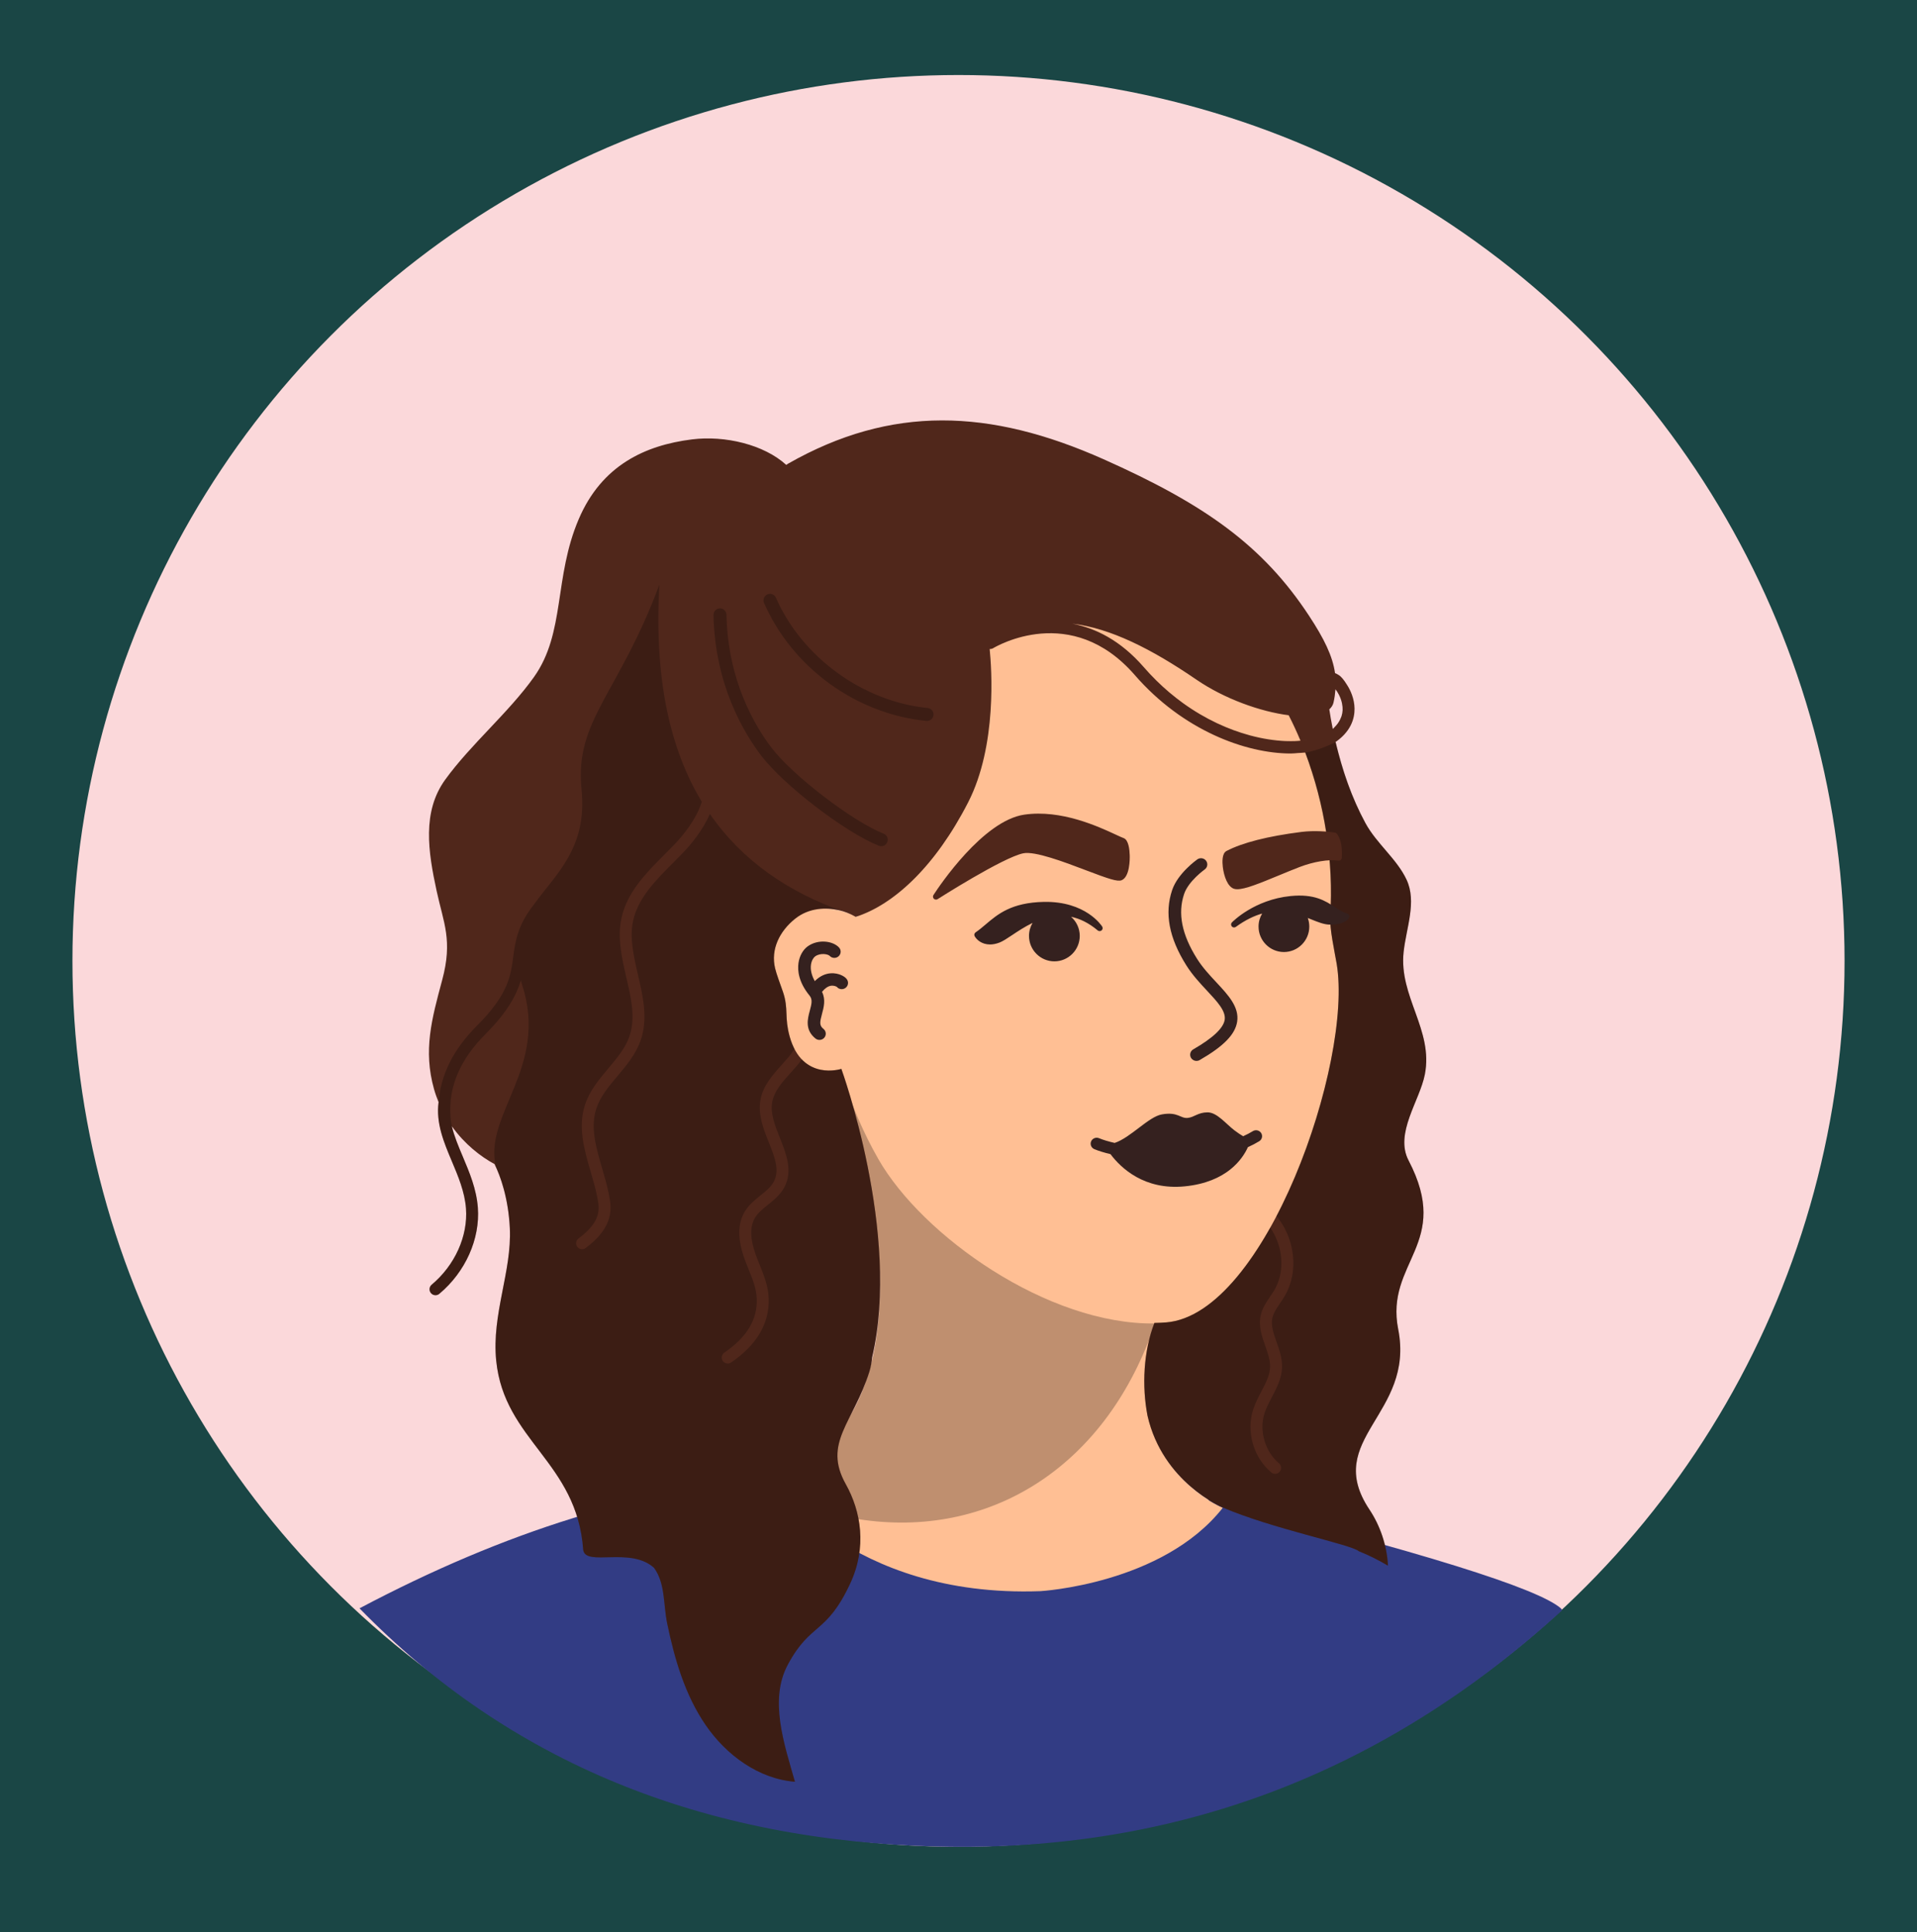
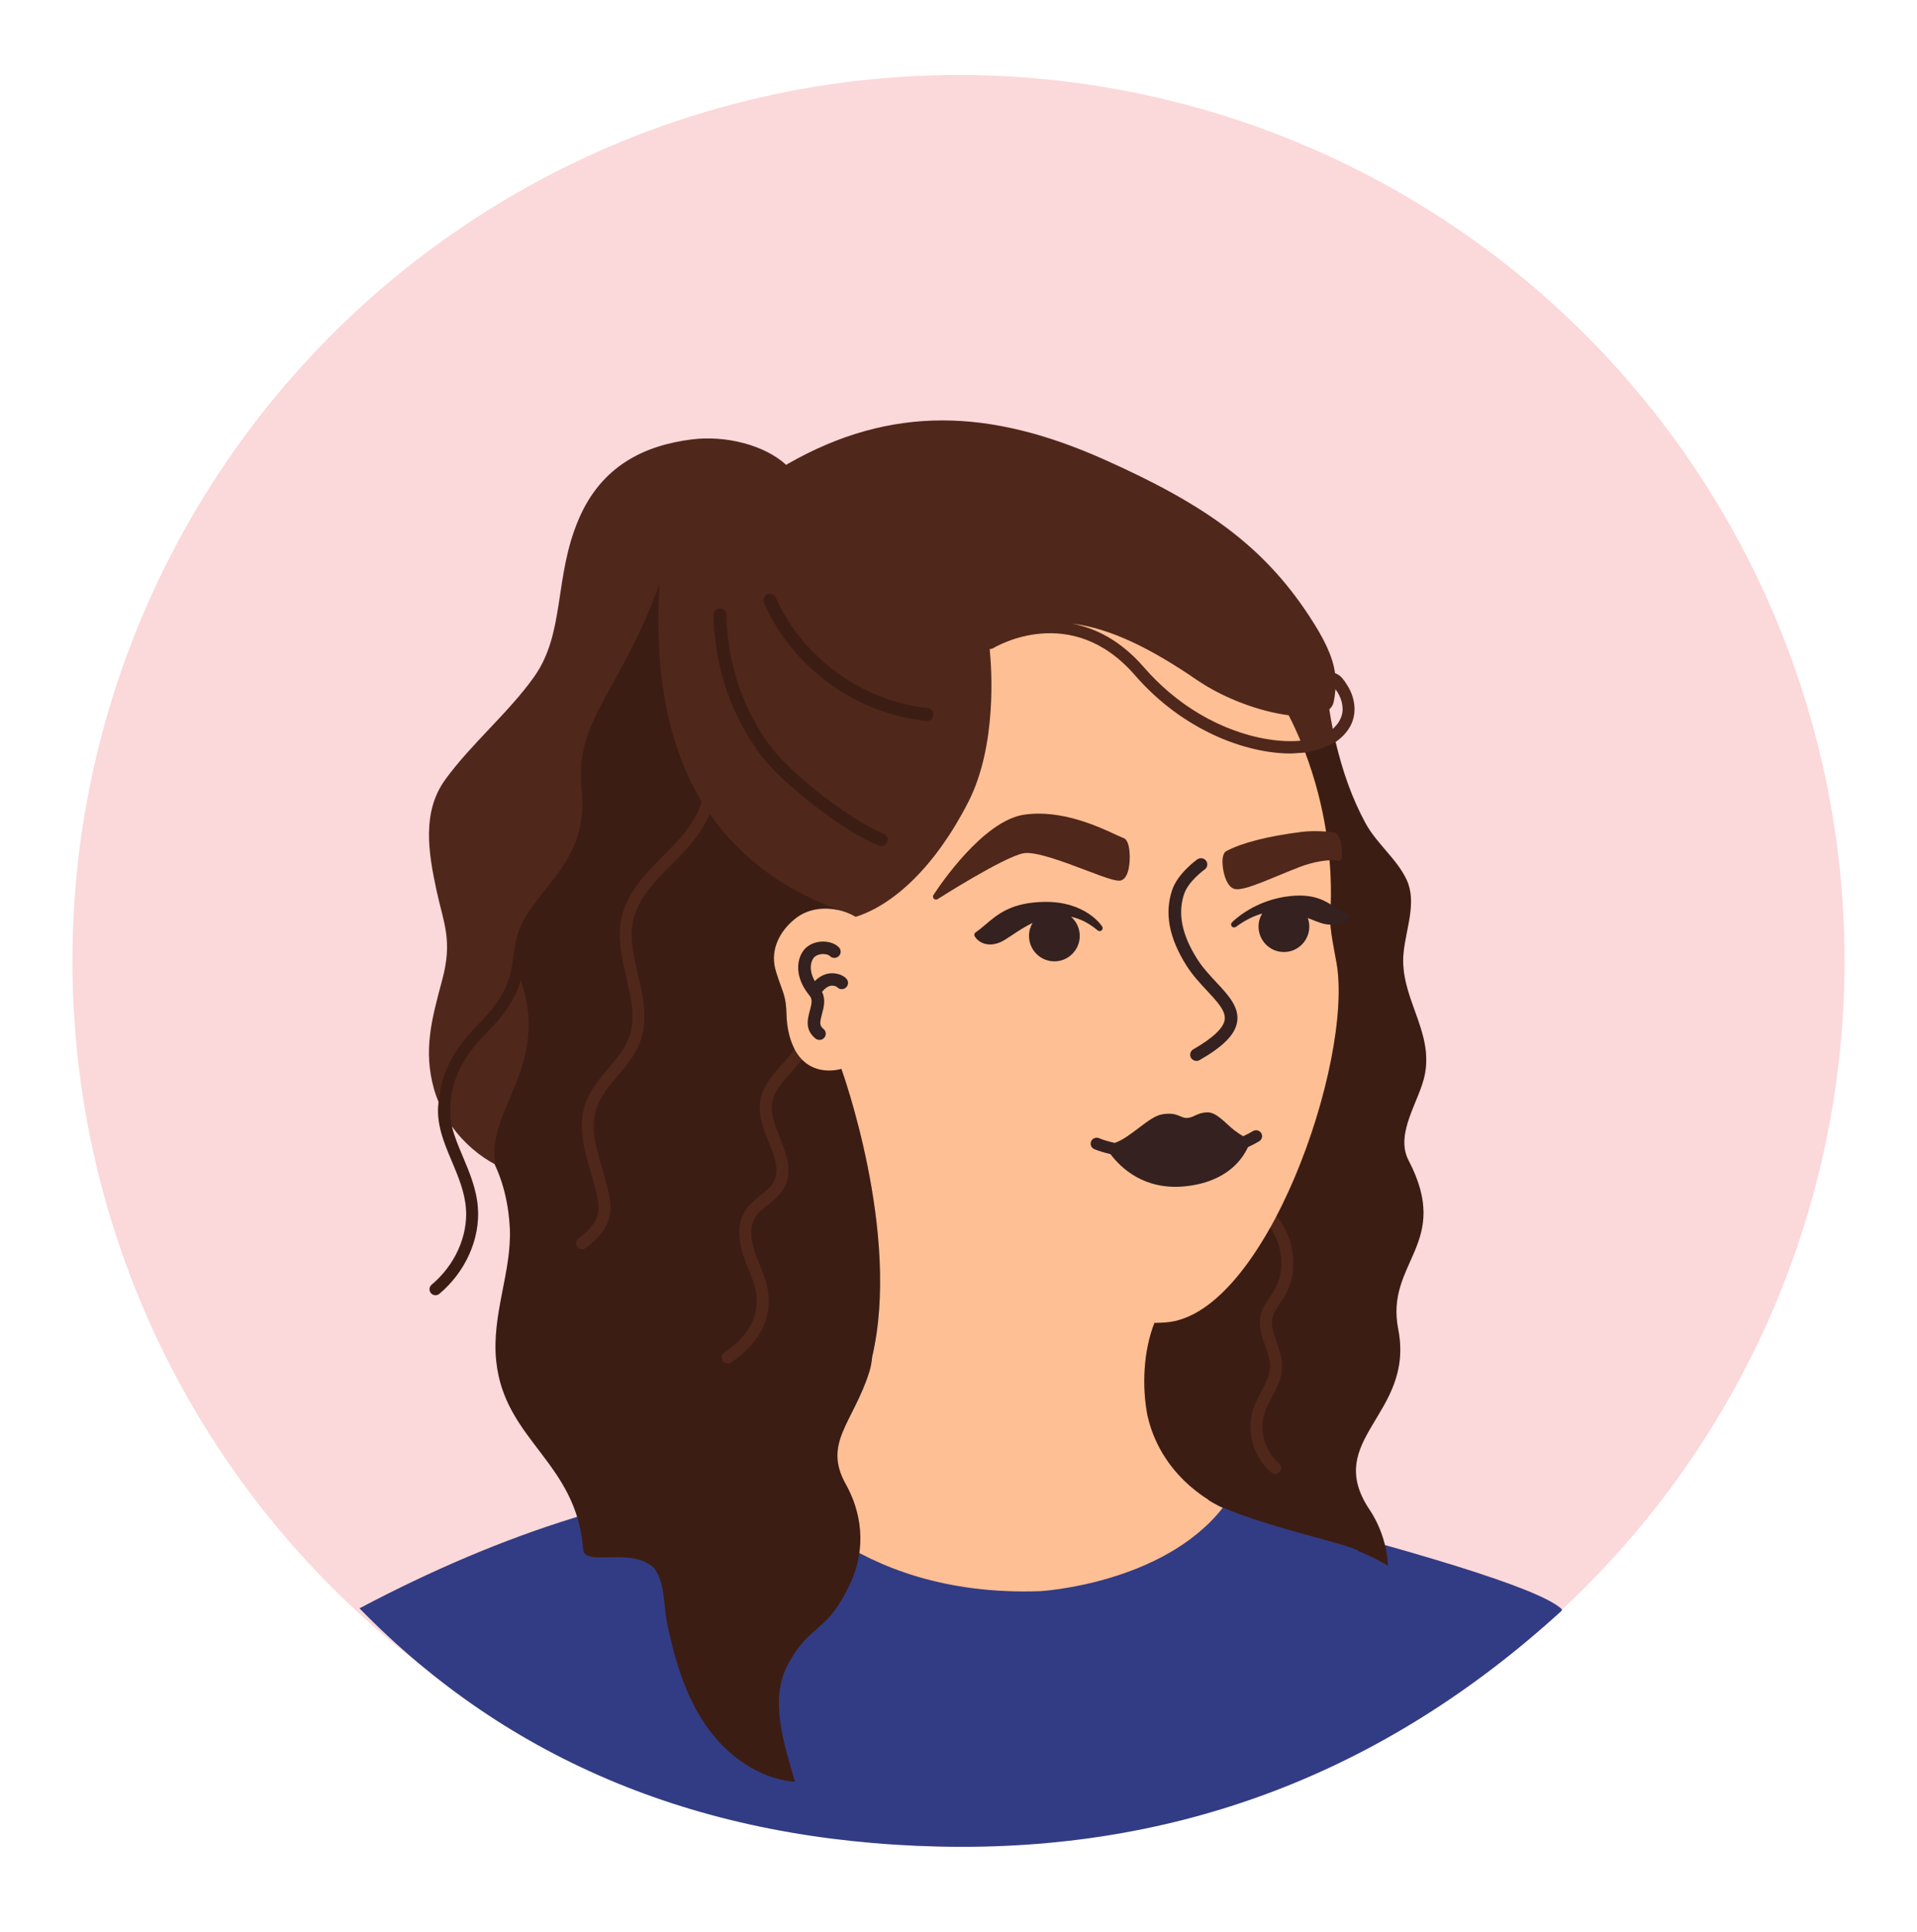
<svg xmlns="http://www.w3.org/2000/svg" xmlns:ns1="http://design.blush" viewBox="-17.169 82.217 454.339 458.006" overflow="visible" width="420.684px" height="424.08px">
-   <rect id="Blush Background Color" fill="#1a4645" x="-17.169" y="82.217" width="454.339" height="458.006" />
  <g id="Master/Character/Avatar" stroke="none" stroke-width="1" fill="none" fill-rule="evenodd" ns1:has-customizable-colors="true" ns1:i="0">
    <g id="Background" transform="translate(0, 100)" ns1:i="0.0">
      <circle id="Oval" fill="#FBD8DA" cx="210" cy="210" r="210" ns1:i="0.0.0" />
      <path d="M166.487,333 C183.28,348.426 203.378,356.139 226.779,356.139 C250.181,356.139 264.386,349.923 269.396,337.49 C319.611,350.064 347.407,358.73 352.784,363.486 C353.101,363.767 353.069,364.031 352.687,364.279 L352.896,364.087 C310.721,402.606 261.562,421.223 205.42,419.938 C149.279,418.653 103.491,399.836 68.058,363.487 C68.038,363.487 68.019,363.487 68,363.486 C102.716,345.104 135.545,334.942 166.487,333 Z" id="Combined-Shape" fill="#323C84" ns1:i="0.0.1" />
    </g>
    <g id="Head" transform="translate(84, 157) scale(2.461 2.463)" ns1:width="251" ns1:height="303" ns1:component="Head" ns1:i="0.1">
      <g id="Head/Beyonce" stroke="none" stroke-width="1" fill="none" fill-rule="evenodd" ns1:i="0.1.0">
        <g id="Face" transform="translate(32.5, 25.5)" ns1:i="0.1.0.0">
          <path d="M30.777,0.568 C45.748,-1.368 55.581,16.533 54.562,32.363 C54.486,33.543 54.999,35.857 55.18,36.934 C56.781,46.401 48.331,70.701 38.756,71.461 C38.38,71.49 38.002,71.508 37.621,71.513 C33.44,84.914 44.15,89.254 44.15,89.254 C38.357,96.607 26.579,97.275 26.579,97.275 C8.084,97.943 0.626,86.473 0.626,86.473 C16.655,81.083 10.156,56.091 7.991,49.116 C7.763,48.463 7.607,47.959 7.518,47.657 C7.464,47.499 7.426,47.391 7.408,47.339 C2.838,48.47 2.069,43.87 2.069,41.58 C2.069,39.286 -0.243,37.139 1.495,34.126 C4.057,29.683 8.95,32.405 8.95,32.405 C11.243,16.35 14.715,2.645 30.777,0.568 Z" id="sk_face" fill="#ffbf94" ns1:color="Skin-500" ns1:i="0.1.0.0.0" />
-           <path d="M10.975,55.682 C15.201,63.078 27.296,71.661 37.617,71.513 C33.11,84.958 22.172,92.125 9.624,90.429 C3.294,89.574 0.626,86.473 0.626,86.473 C16.661,81.081 10.151,56.073 7.989,49.108 C8.538,50.678 9.506,53.112 10.975,55.682 Z" id="sd_face" fill-opacity=".25" fill="#000" style="mix-blend-mode:overlay" ns1:i="0.1.0.0.1" />
        </g>
        <g id="Hair" transform="translate(0.2, 10.1)" ns1:i="0.1.0.1">
          <path d="M87.042,29.69 C86.896,28.961 86.787,28.321 86.71,27.807 C86.903,27.628 87.053,27.421 87.112,27.164 C87.215,26.718 87.27,26.294 87.302,25.875 C87.491,26.11 87.791,26.598 87.925,27.199 C87.93,27.224 87.935,27.25 87.938,27.276 C87.976,27.467 87.999,27.669 87.991,27.878 C87.983,28.078 87.944,28.27 87.887,28.457 C87.87,28.509 87.847,28.559 87.825,28.611 C87.774,28.742 87.712,28.87 87.636,28.994 C87.599,29.054 87.56,29.114 87.517,29.173 C87.43,29.293 87.327,29.409 87.216,29.521 C87.171,29.567 87.132,29.615 87.082,29.66 C87.07,29.67 87.054,29.68 87.042,29.69 M84.532,30.76 C84.444,30.773 84.353,30.784 84.261,30.795 C84.243,30.797 84.226,30.798 84.21,30.8 C84.323,30.787 84.436,30.774 84.544,30.757 C84.54,30.758 84.536,30.759 84.532,30.76 M83.649,30.849 C83.569,30.854 83.491,30.859 83.41,30.862 C83.142,30.871 82.863,30.872 82.575,30.861 C82.544,30.86 82.515,30.861 82.483,30.86 C81.446,30.815 80.294,30.643 79.075,30.316 L79.046,30.307 C77.007,29.755 74.791,28.768 72.642,27.222 C72.62,27.207 72.599,27.19 72.576,27.174 C72.177,26.884 71.779,26.574 71.386,26.244 C71.353,26.216 71.318,26.188 71.284,26.16 C70.448,25.451 69.63,24.651 68.847,23.75 C66.597,21.159 64.177,19.982 61.947,19.559 C65.624,19.994 69.58,21.982 73.919,24.953 C76.616,26.798 80.084,28.03 82.796,28.375 C83.204,29.169 83.583,29.987 83.934,30.824 C83.839,30.833 83.747,30.844 83.649,30.849 M94.343,71.223 C92.982,68.616 95.413,65.491 95.91,62.947 C96.75,58.658 93.396,55.453 93.867,51.15 C94.124,48.808 95.148,46.337 94.15,44.203 C93.218,42.206 91.263,40.738 90.187,38.753 C88.858,36.303 87.948,33.647 87.313,30.939 C87.241,30.99 87.179,31.043 87.101,31.093 C88.808,30.006 89.152,28.671 89.14,27.732 C89.128,26.827 88.772,25.988 88.394,25.419 C88.127,24.981 87.847,24.651 87.657,24.53 C87.477,24.413 87.356,24.356 87.261,24.322 C87.026,22.669 86.208,21.003 84.748,18.786 C80.305,12.037 74.72,8.077 64.965,3.734 C54.015,-1.14 44.526,-1.492 34.588,4.162 C34.534,4.192 34.467,4.241 34.407,4.278 C32.271,2.329 28.511,1.426 25.329,1.826 C20.798,2.395 16.642,4.329 14.433,9.483 C12.009,15.136 13.155,20.43 10.112,24.701 C7.667,28.132 4.046,31.156 1.571,34.567 C-0.679,37.668 -0.073,41.524 0.737,45.268 C1.408,48.374 2.308,50.029 1.276,53.858 C0.265,57.619 -0.565,60.614 0.491,64.363 C0.614,64.799 0.764,65.211 0.927,65.609 C0.657,67.629 1.438,69.489 2.202,71.294 C2.813,72.742 3.446,74.238 3.567,75.844 C3.767,78.498 2.5,81.309 0.263,83.18 C0.02,83.383 -0.013,83.746 0.19,83.988 C0.304,84.124 0.467,84.194 0.631,84.194 C0.761,84.194 0.892,84.15 0.998,84.06 C3.515,81.956 4.937,78.775 4.711,75.758 C4.576,73.964 3.906,72.38 3.259,70.848 C2.839,69.857 2.435,68.894 2.206,67.93 C3.442,69.668 4.999,70.863 6.312,71.57 C6.875,72.681 7.653,74.861 7.79,77.744 C7.989,81.92 6.026,86.026 6.478,90.498 C7.255,98.198 14.258,100.227 14.856,108.703 C15.087,110.346 19.397,108.366 21.677,110.429 C22.777,111.95 22.557,113.916 22.944,115.786 C23.657,119.222 24.662,122.672 26.649,125.564 C28.638,128.456 31.749,130.742 35.248,131.019 C34.194,127.327 32.746,123.119 34.566,119.739 C36.776,115.635 38.249,116.898 40.563,111.953 C42.2,108.456 41.616,105.008 40.143,102.378 C37.905,98.382 40.886,96.459 42.417,91.547 C42.56,91.09 42.634,90.63 42.683,90.16 C45.484,78.235 39.718,62.409 39.718,62.409 C39.718,62.409 35.963,63.646 34.744,59.312 C34.501,58.449 34.446,57.728 34.429,57.064 C34.411,56.431 34.359,55.771 34.103,55.023 C33.787,54.102 33.483,53.34 33.335,52.721 C32.902,50.906 33.761,49.165 35.255,47.966 C36.616,46.875 38.255,46.863 39.479,47.136 C40.005,47.259 40.55,47.46 41.103,47.778 C44.792,46.601 48.775,42.904 51.931,36.751 C54.735,31.282 54.186,23.817 54,22.003 C54.029,22.005 54.059,22 54.114,21.996 C54.185,21.987 54.255,21.971 54.319,21.931 C54.626,21.747 61.868,17.478 67.981,24.512 C72.593,29.82 78.653,32.057 82.999,32.057 C83.247,32.057 83.468,32.027 83.702,32.011 C83.899,31.999 84.101,31.994 84.288,31.972 C84.321,31.968 84.358,31.969 84.39,31.965 C86.261,36.901 87.139,42.42 86.798,47.712 C86.722,48.892 87.235,51.207 87.417,52.283 C89.017,61.75 80.567,86.05 70.993,86.81 C70.62,86.839 70.243,86.854 69.865,86.86 C68.81,89.565 68.649,92.94 69.2,95.788 C70.667,102.223 76.398,104.601 76.398,104.601 C76.311,104.713 76.243,104.798 76.167,104.896 C76.243,104.798 76.31,104.713 76.398,104.601 C81.128,106.658 88.839,108.184 89.552,108.833 C90.518,109.213 91.452,109.685 92.361,110.223 C92.253,108.258 91.611,106.377 90.569,104.814 C86.037,98.015 94.963,95.681 93.345,87.473 C92.063,80.978 98.547,79.266 94.343,71.223" id="color_hair" fill="#50271b" ns1:color="Hair-500" ns1:i="0.1.0.1.0" />
          <path d="M22.193,15.797 C21.673,24.879 23.229,31.666 26.28,36.703 C25.733,38.438 24.441,39.971 23.71,40.737 C23.38,41.083 23.037,41.426 22.694,41.771 C20.909,43.561 19.065,45.411 18.534,47.94 C18.136,49.843 18.58,51.759 19.011,53.612 C19.482,55.638 19.926,57.551 19.289,59.331 C18.892,60.442 18.11,61.371 17.281,62.355 C16.391,63.414 15.469,64.51 15.024,65.885 C14.327,68.034 14.96,70.201 15.573,72.298 C15.804,73.085 16.041,73.899 16.199,74.696 C16.429,75.851 16.665,77.046 14.403,78.733 C14.148,78.923 14.096,79.284 14.285,79.538 C14.399,79.689 14.572,79.769 14.746,79.769 C14.866,79.769 14.987,79.732 15.09,79.655 C17.935,77.534 17.57,75.692 17.325,74.46 C17.159,73.625 16.914,72.787 16.677,71.976 C16.087,69.957 15.531,68.051 16.117,66.24 C16.494,65.078 17.304,64.115 18.162,63.096 C19.019,62.077 19.905,61.025 20.371,59.719 C21.122,57.62 20.618,55.451 20.131,53.352 C19.71,51.541 19.313,49.83 19.659,48.176 C20.076,46.19 21.525,44.587 23.031,43.062 L23.508,42.583 C23.858,42.232 24.206,41.883 24.542,41.531 C25.232,40.808 26.355,39.475 27.057,37.877 C30.188,42.404 34.623,45.398 39.914,47.27 C39.769,47.225 39.622,47.17 39.48,47.137 C38.255,46.864 36.616,46.875 35.255,47.967 C33.761,49.165 32.903,50.906 33.335,52.721 C33.484,53.34 33.787,54.102 34.103,55.024 C34.36,55.771 34.411,56.431 34.429,57.064 C34.447,57.728 34.501,58.449 34.744,59.312 C34.87,59.76 35.029,60.136 35.201,60.472 C35.029,60.763 34.831,61.039 34.626,61.283 C34.427,61.519 34.216,61.753 34.004,61.987 C33.092,62.999 32.149,64.045 31.916,65.461 C31.688,66.85 32.216,68.183 32.728,69.472 C33.303,70.919 33.799,72.169 33.205,73.274 C32.931,73.785 32.442,74.179 31.922,74.597 C31.38,75.033 30.82,75.484 30.43,76.122 C29.722,77.279 29.708,78.813 30.389,80.681 C30.507,81.006 30.637,81.329 30.768,81.653 C31.161,82.629 31.533,83.55 31.57,84.512 C31.647,86.53 30.626,88.232 28.448,89.717 C28.187,89.895 28.118,90.253 28.298,90.515 C28.408,90.679 28.589,90.767 28.774,90.767 C28.885,90.767 28.997,90.734 29.097,90.667 C31.592,88.965 32.811,86.88 32.718,84.469 C32.675,83.306 32.247,82.247 31.834,81.223 C31.708,80.911 31.583,80.601 31.469,80.288 C30.915,78.765 30.895,77.565 31.41,76.722 C31.697,76.255 32.156,75.885 32.644,75.492 C33.229,75.021 33.834,74.534 34.219,73.818 C35.065,72.242 34.42,70.618 33.797,69.048 C33.322,67.852 32.874,66.722 33.051,65.647 C33.229,64.565 34.021,63.687 34.859,62.757 C35.078,62.513 35.298,62.27 35.505,62.023 C35.647,61.855 35.783,61.676 35.913,61.49 C37.494,63.133 39.718,62.409 39.718,62.409 C39.718,62.409 45.485,78.235 42.683,90.16 C42.634,90.631 42.56,91.09 42.417,91.548 C40.886,96.459 37.906,98.383 40.143,102.378 C41.616,105.008 42.2,108.456 40.564,111.953 C38.249,116.898 36.777,115.636 34.567,119.739 C32.746,123.119 34.195,127.327 35.248,131.019 C31.749,130.742 28.638,128.456 26.65,125.564 C24.662,122.672 23.657,119.222 22.945,115.786 C22.557,113.916 22.778,111.95 21.677,110.43 C19.398,108.367 15.087,110.347 14.857,108.703 C14.258,100.227 7.255,98.198 6.478,90.498 C6.027,86.026 7.989,81.921 7.79,77.744 C7.665,75.116 7.009,73.082 6.466,71.9 C5.168,66.816 11.588,62.322 8.971,54.307 C8.924,54.164 8.889,54.028 8.849,53.889 C8.433,55.296 7.573,56.93 5.479,59.026 C2.996,61.509 1.882,64.105 2.07,66.962 C2.102,67.423 2.159,67.725 2.206,67.93 C2.435,68.894 2.839,69.857 3.259,70.848 C3.906,72.381 4.576,73.965 4.711,75.759 C4.937,78.775 3.515,81.956 0.998,84.06 C0.892,84.15 0.761,84.194 0.631,84.194 C0.467,84.194 0.304,84.124 0.191,83.988 C-0.012,83.746 0.02,83.384 0.263,83.18 C2.5,81.309 3.767,78.498 3.568,75.845 C3.447,74.238 2.814,72.742 2.202,71.295 C1.476,69.577 0.745,67.808 0.905,65.902 L0.905,65.902 L0.907,65.876 C0.915,65.787 0.915,65.699 0.927,65.609 L0.927,65.609 L0.937,65.597 C1.13,62.957 2.351,60.527 4.666,58.213 C7.635,55.243 7.872,53.47 8.124,51.591 C8.324,50.1 8.547,48.557 10.132,46.562 C12.177,43.684 15.276,41.2 14.696,35.498 C14.019,28.836 18.292,26.325 22.193,15.797 Z M87.31,30.948 C87.357,31.132 87.403,31.379 87.534,31.777 C88.155,34.193 88.996,36.557 90.186,38.753 C91.263,40.738 93.218,42.206 94.151,44.203 C95.148,46.338 94.124,48.808 93.867,51.15 C93.395,55.453 96.749,58.658 95.91,62.947 C95.413,65.491 92.981,68.617 94.343,71.223 C98.546,79.266 92.063,80.978 93.345,87.473 C94.963,95.681 86.037,98.015 90.569,104.814 C91.611,106.377 92.253,108.258 92.361,110.223 C91.452,109.685 90.517,109.213 89.552,108.833 C88.839,108.184 81.128,106.658 76.398,104.601 L76.398,104.601 C76.195,104.515 70.641,102.108 69.2,95.788 C68.649,92.94 68.809,89.566 69.865,86.86 C70.243,86.854 70.62,86.839 70.993,86.81 C74.67,86.518 78.179,82.749 81.018,77.687 C81.369,78.191 81.65,78.761 81.838,79.385 C82.296,80.914 82.138,82.496 81.403,83.724 C81.284,83.923 81.151,84.117 81.019,84.312 C80.649,84.854 80.267,85.414 80.108,86.112 C79.867,87.168 80.212,88.143 80.546,89.085 C80.787,89.769 81.015,90.415 81.008,91.047 C80.998,91.875 80.588,92.655 80.153,93.482 C79.867,94.027 79.571,94.591 79.375,95.2 C78.687,97.329 79.407,99.817 81.124,101.249 C81.231,101.339 81.362,101.383 81.492,101.383 C81.656,101.383 81.82,101.313 81.933,101.176 C82.137,100.932 82.104,100.57 81.86,100.366 C80.516,99.244 79.93,97.22 80.469,95.553 C80.636,95.038 80.896,94.542 81.172,94.017 C81.649,93.106 82.144,92.165 82.158,91.062 C82.168,90.224 81.894,89.45 81.63,88.702 C81.338,87.878 81.062,87.099 81.229,86.368 C81.341,85.882 81.646,85.434 81.97,84.959 C82.114,84.746 82.259,84.533 82.389,84.315 C83.29,82.81 83.49,80.892 82.939,79.055 C82.659,78.123 82.205,77.281 81.621,76.577 C85.819,68.553 88.358,57.853 87.417,52.283 C87.235,51.207 86.721,48.892 86.798,47.712 C87.109,42.874 86.392,37.849 84.838,33.25 C84.753,32.935 84.537,32.365 84.398,31.964 C85.577,31.788 86.971,31.152 87.31,30.948 Z M28.019,18.087 C28.342,18.07 28.649,18.356 28.656,18.701 C28.77,25.04 31.418,29.439 32.986,31.497 C35.026,34.174 40.781,38.583 43.789,39.773 C44.109,39.9 44.267,40.263 44.14,40.584 C44.043,40.83 43.808,40.979 43.559,40.979 C43.481,40.979 43.404,40.965 43.328,40.935 C40.106,39.66 34.174,35.117 31.992,32.254 C30.331,30.075 27.527,25.419 27.406,18.724 C27.4,18.378 27.675,18.094 28.019,18.087 Z M32.594,16.745 C32.91,16.605 33.279,16.75 33.418,17.067 C35.93,22.798 41.802,27.061 48.029,27.676 C48.373,27.71 48.624,28.016 48.59,28.36 C48.557,28.682 48.286,28.923 47.968,28.923 C47.948,28.923 47.927,28.922 47.906,28.92 C41.139,28.252 35.004,23.796 32.273,17.569 C32.134,17.252 32.278,16.884 32.594,16.745 Z" id="sd_hair" fill-opacity=".25" fill="#000" style="mix-blend-mode:overlay" ns1:i="0.1.0.1.1" />
        </g>
      </g>
    </g>
    <g id="Expression" transform="translate(172, 280) scale(2.491 2.457)" ns1:width="132" ns1:height="86" ns1:component="Expression" ns1:i="0.2">
      <g id="Expression/Defiant" stroke="none" stroke-width="1" fill="none" fill-rule="evenodd" ns1:i="0.2.0">
        <g id="Defiant" transform="translate(0, -2)" ns1:i="0.2.0.0">
          <path d="M38.935,28.82 C39.842,28.809 40.67,29.905 41.506,30.554 C41.812,30.791 42.097,30.98 42.337,31.124 C42.669,30.974 42.977,30.81 43.263,30.633 C43.532,30.464 43.886,30.549 44.053,30.817 C44.22,31.086 44.137,31.439 43.868,31.606 C43.534,31.813 43.176,32.003 42.791,32.177 C42.278,33.326 40.781,35.556 36.787,35.958 C32.928,36.347 30.702,34.182 29.715,32.851 C29.128,32.71 28.604,32.549 28.18,32.37 C27.888,32.247 27.751,31.911 27.874,31.619 C27.997,31.327 28.335,31.19 28.625,31.313 C29.028,31.483 29.538,31.636 30.114,31.77 C31.657,31.245 33.329,29.243 34.613,29.015 C36.15,28.743 36.357,29.432 37.071,29.356 C37.694,29.289 38.027,28.831 38.935,28.82 Z M38.815,4.551 C39.008,4.82 38.946,5.195 38.677,5.388 C38.662,5.4 37.136,6.504 36.723,7.747 C36.098,9.621 36.501,11.668 37.952,14.005 C38.477,14.85 39.146,15.578 39.794,16.281 C40.919,17.504 41.98,18.657 41.768,20.068 C41.583,21.301 40.482,22.444 38.2,23.776 C38.104,23.832 38.001,23.858 37.898,23.858 C37.691,23.858 37.491,23.752 37.378,23.56 C37.211,23.274 37.308,22.907 37.594,22.74 C39.456,21.654 40.46,20.695 40.582,19.889 C40.708,19.047 39.876,18.142 38.911,17.094 C38.257,16.384 37.517,15.58 36.932,14.638 C35.281,11.979 34.84,9.6 35.585,7.368 C36.123,5.753 37.904,4.466 37.979,4.412 C38.25,4.221 38.624,4.284 38.815,4.551 Z M3.886,12.913 C4.11,13.157 4.093,13.537 3.849,13.761 C3.604,13.984 3.224,13.968 3.002,13.724 C2.85,13.56 2.135,13.402 1.618,13.771 C1.47,13.877 1.277,14.152 1.218,14.58 C1.152,15.067 1.279,15.611 1.582,16.159 C2.619,15.101 3.692,15.41 4.037,15.553 C4.568,15.773 4.814,16.098 4.73,16.468 C4.655,16.793 4.328,16.993 4.012,16.92 C3.874,16.889 3.759,16.813 3.677,16.711 C3.591,16.658 3.375,16.565 3.11,16.607 C2.825,16.654 2.539,16.856 2.269,17.195 C2.637,17.938 2.434,18.696 2.267,19.324 C2.051,20.134 2.01,20.446 2.405,20.766 C2.663,20.975 2.702,21.353 2.493,21.61 C2.374,21.756 2.201,21.832 2.027,21.832 C1.894,21.832 1.76,21.788 1.649,21.698 C0.616,20.859 0.9,19.793 1.107,19.015 C1.29,18.334 1.379,17.927 1.088,17.56 L1.078,17.549 L1.078,17.549 C0.035,16.252 -0.069,15.13 0.029,14.417 C0.123,13.733 0.456,13.127 0.921,12.795 C1.908,12.088 3.299,12.274 3.886,12.913 Z M28.927,10.896 C29.002,11.017 28.977,11.173 28.87,11.265 C28.763,11.358 28.603,11.357 28.498,11.266 C27.629,10.526 26.779,10.123 25.965,9.952 C26.472,10.402 26.791,11.062 26.791,11.797 C26.791,13.15 25.709,14.251 24.378,14.251 C23.047,14.251 21.963,13.15 21.963,11.797 C21.963,11.339 22.088,10.91 22.303,10.543 C21.558,10.908 20.899,11.353 20.352,11.723 C19.862,12.054 19.475,12.315 19.156,12.439 C18.821,12.569 18.519,12.623 18.252,12.623 C17.46,12.623 16.97,12.153 16.793,11.826 C16.724,11.697 16.763,11.536 16.884,11.453 C17.213,11.228 17.517,10.966 17.84,10.689 C18.988,9.7 20.289,8.579 23.381,8.514 C27.349,8.441 28.865,10.796 28.927,10.896 Z M51.061,9.012 C51.449,9.268 51.816,9.51 52.242,9.647 C52.324,9.674 52.39,9.736 52.422,9.816 C52.453,9.896 52.446,9.986 52.404,10.062 C52.365,10.131 51.997,10.748 50.557,10.708 C50.028,10.698 49.46,10.465 48.801,10.195 C48.699,10.154 48.595,10.111 48.489,10.068 C48.581,10.328 48.631,10.607 48.631,10.898 C48.631,12.251 47.548,13.352 46.217,13.352 C44.886,13.352 43.803,12.251 43.803,10.898 C43.803,10.438 43.928,10.007 44.146,9.639 C43.381,9.858 42.55,10.26 41.645,10.925 C41.595,10.962 41.535,10.98 41.476,10.98 C41.395,10.98 41.316,10.947 41.26,10.883 C41.162,10.771 41.166,10.603 41.269,10.496 C41.354,10.406 43.405,8.3 46.845,7.951 C49.106,7.722 50.144,8.407 51.061,9.012 Z" id="Combined-Shape" fill="#35211F" ns1:i="0.2.0.0.0" />
          <g id="Group-7" transform="translate(12, 0.004)" ns1:i="0.2.0.0.1" />
          <path d="M30.234,2.033 C30.559,2.185 30.807,2.303 30.964,2.359 C31.439,2.529 31.533,3.482 31.547,4.034 C31.556,4.376 31.56,6.097 30.777,6.424 C30.377,6.589 29.521,6.287 27.345,5.449 C25.316,4.667 22.534,3.598 21.418,3.827 C19.485,4.228 13.331,8.208 13.27,8.249 C13.222,8.28 13.167,8.295 13.113,8.295 C13.04,8.295 12.967,8.267 12.912,8.212 C12.817,8.117 12.799,7.969 12.871,7.855 L12.912,7.791 C13.398,7.033 17.588,0.663 21.53,0.095 C25.038,-0.412 28.547,1.24 30.234,2.033 Z M51.069,1.829 C51.139,1.84 51.202,1.876 51.246,1.931 C51.719,2.514 51.766,3.522 51.723,4.266 C51.719,4.346 51.681,4.42 51.618,4.472 C51.556,4.521 51.473,4.542 51.395,4.533 C50.46,4.393 49.041,4.632 47.695,5.156 C47.076,5.397 46.425,5.671 45.785,5.939 C43.833,6.759 42.52,7.293 41.782,7.293 C41.681,7.293 41.592,7.283 41.513,7.263 C40.859,7.095 40.507,6.023 40.403,5.155 C40.347,4.675 40.315,3.836 40.751,3.605 C42.273,2.799 44.668,2.181 47.869,1.767 C49.106,1.607 50.462,1.731 51.069,1.829 Z" id="Combined-Shape" fill="#50271b" ns1:color="Hair-500" ns1:i="0.2.0.0.2" />
          <g id="Group-34" transform="translate(0, 12.004)" ns1:i="0.2.0.0.3" />
        </g>
      </g>
    </g>
  </g>
</svg>